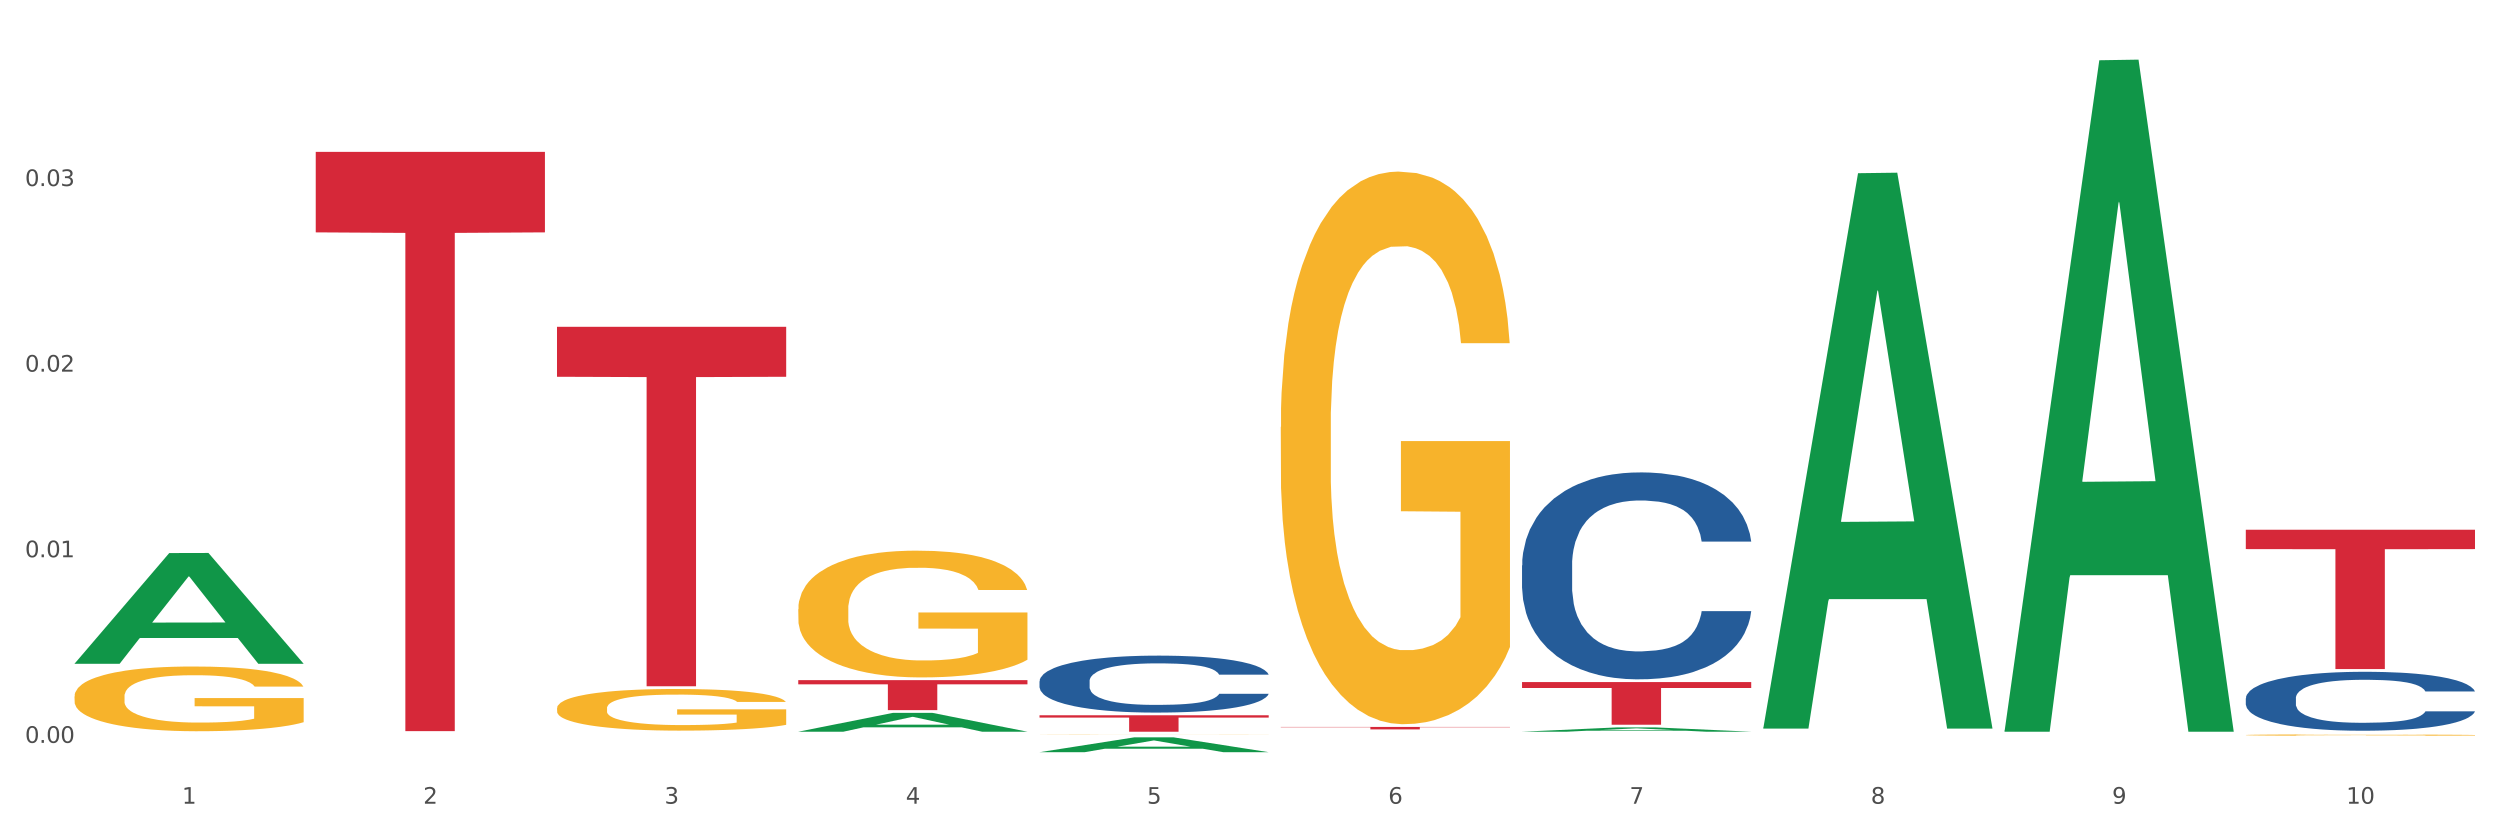
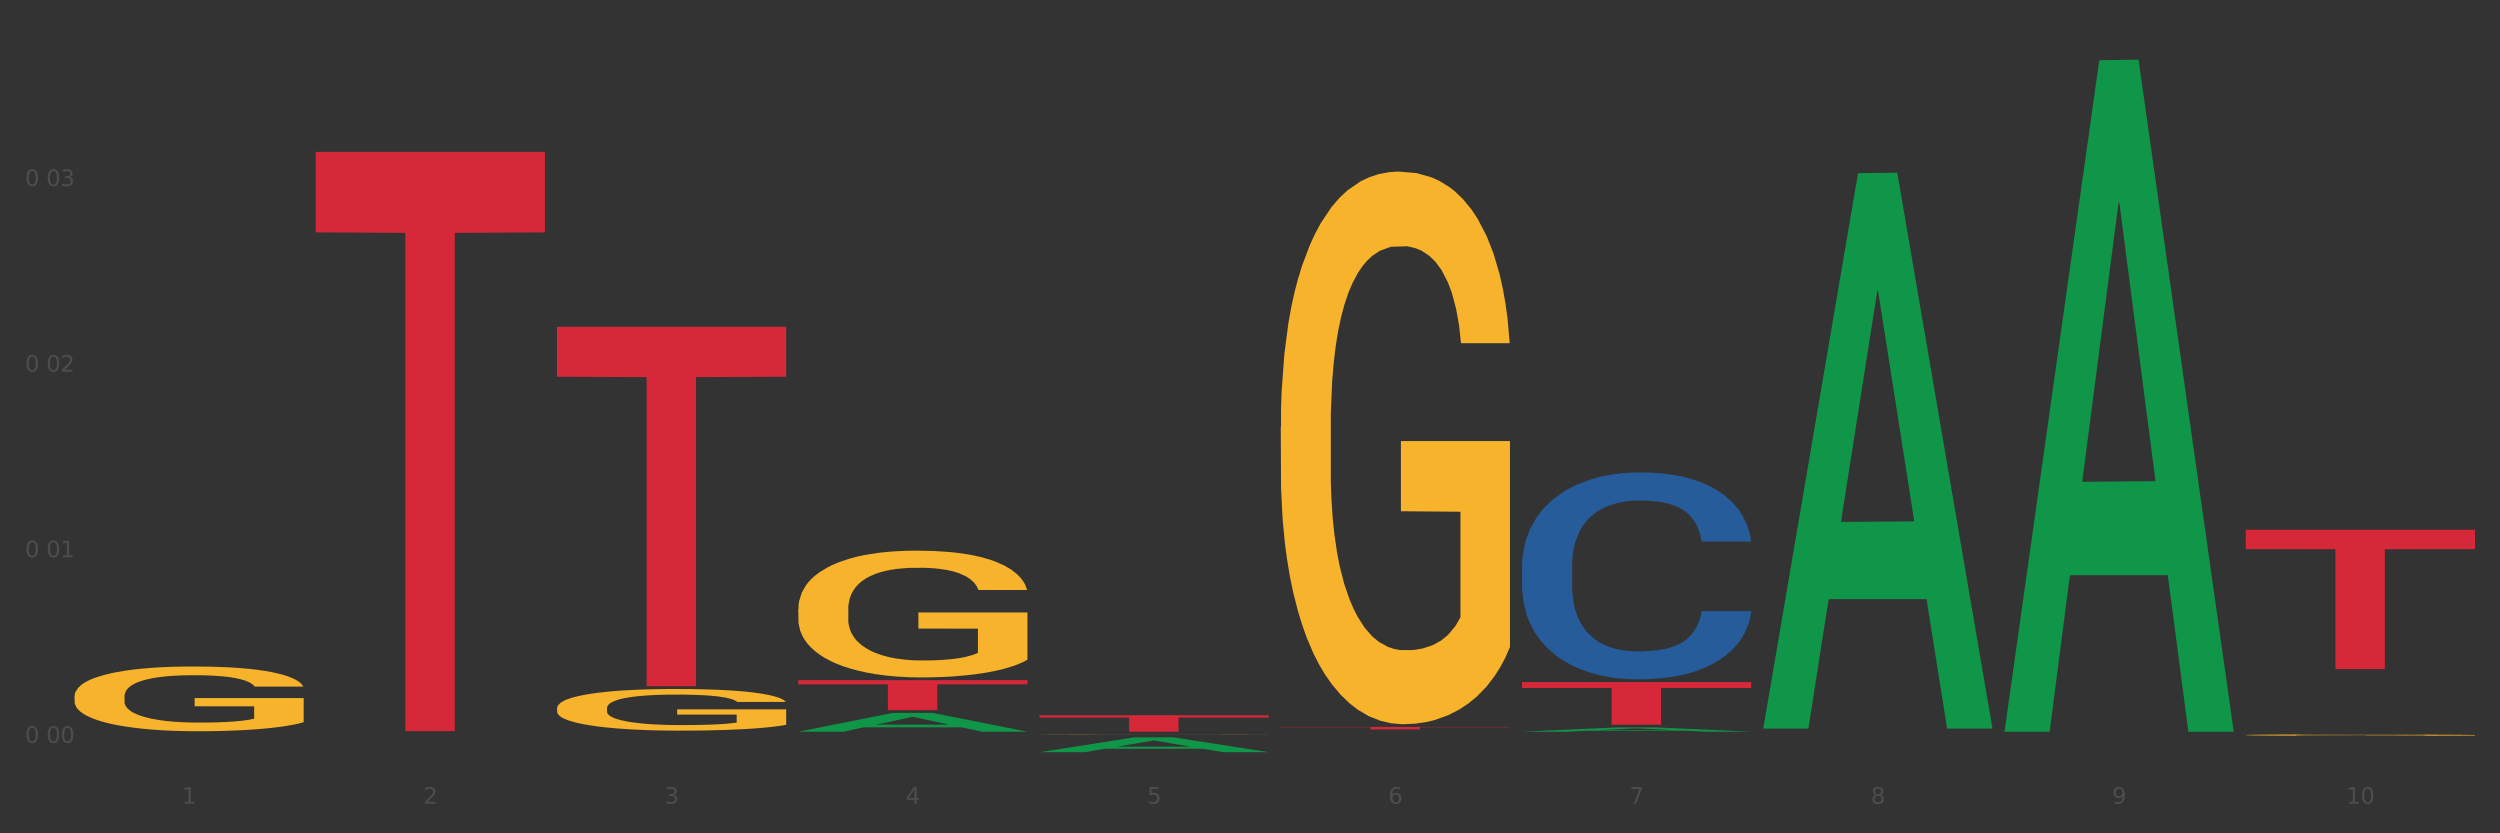
<svg xmlns="http://www.w3.org/2000/svg" xmlns:xlink="http://www.w3.org/1999/xlink" width="1080pt" height="360pt" viewBox="0 0 1080 360" version="1.1">
  <rect x="0" y="0" width="1080" height="360" fill="#333333" stroke="none" />
  <defs>
    <style type="text/css">*{stroke-linejoin: round; stroke-linecap: butt}</style>
  </defs>
  <g id="figure_1">
    <g id="patch_1">
-       <path d="M 0 360  L 1080 360  L 1080 0  L 0 0  z " style="fill: #ffffff; stroke: #ffffff; stroke-linejoin: miter" />
-     </g>
+       </g>
    <g id="axes_1">
      <g id="matplotlib.axis_1">
        <g id="xtick_1">
          <g id="text_1">
            <g style="fill: #4d4d4d" transform="translate(78.627 347.204) scale(0.096 -0.096)">
              <defs>
                <path id="DejaVuSans-31" d="M 794 531  L 1825 531  L 1825 4091  L 703 3866  L 703 4441  L 1819 4666  L 2450 4666  L 2450 531  L 3481 531  L 3481 0  L 794 0  L 794 531  z " transform="scale(0.016)" />
              </defs>
              <use xlink:href="#DejaVuSans-31" />
            </g>
          </g>
        </g>
        <g id="xtick_2">
          <g id="text_2">
            <g style="fill: #4d4d4d" transform="translate(182.851 347.204) scale(0.096 -0.096)">
              <defs>
                <path id="DejaVuSans-32" d="M 1228 531  L 3431 531  L 3431 0  L 469 0  L 469 531  Q 828 903 1448 1529  Q 2069 2156 2228 2338  Q 2531 2678 2651 2914  Q 2772 3150 2772 3378  Q 2772 3750 2511 3984  Q 2250 4219 1831 4219  Q 1534 4219 1204 4116  Q 875 4013 500 3803  L 500 4441  Q 881 4594 1212 4672  Q 1544 4750 1819 4750  Q 2544 4750 2975 4387  Q 3406 4025 3406 3419  Q 3406 3131 3298 2873  Q 3191 2616 2906 2266  Q 2828 2175 2409 1742  Q 1991 1309 1228 531  z " transform="scale(0.016)" />
              </defs>
              <use xlink:href="#DejaVuSans-32" />
            </g>
          </g>
        </g>
        <g id="xtick_3">
          <g id="text_3">
            <g style="fill: #4d4d4d" transform="translate(287.074 347.204) scale(0.096 -0.096)">
              <defs>
                <path id="DejaVuSans-33" d="M 2597 2516  Q 3050 2419 3304 2112  Q 3559 1806 3559 1356  Q 3559 666 3084 287  Q 2609 -91 1734 -91  Q 1441 -91 1130 -33  Q 819 25 488 141  L 488 750  Q 750 597 1062 519  Q 1375 441 1716 441  Q 2309 441 2620 675  Q 2931 909 2931 1356  Q 2931 1769 2642 2001  Q 2353 2234 1838 2234  L 1294 2234  L 1294 2753  L 1863 2753  Q 2328 2753 2575 2939  Q 2822 3125 2822 3475  Q 2822 3834 2567 4026  Q 2313 4219 1838 4219  Q 1578 4219 1281 4162  Q 984 4106 628 3988  L 628 4550  Q 988 4650 1302 4700  Q 1616 4750 1894 4750  Q 2613 4750 3031 4423  Q 3450 4097 3450 3541  Q 3450 3153 3228 2886  Q 3006 2619 2597 2516  z " transform="scale(0.016)" />
              </defs>
              <use xlink:href="#DejaVuSans-33" />
            </g>
          </g>
        </g>
        <g id="xtick_4">
          <g id="text_4">
            <g style="fill: #4d4d4d" transform="translate(391.298 347.204) scale(0.096 -0.096)">
              <defs>
                <path id="DejaVuSans-34" d="M 2419 4116  L 825 1625  L 2419 1625  L 2419 4116  z M 2253 4666  L 3047 4666  L 3047 1625  L 3713 1625  L 3713 1100  L 3047 1100  L 3047 0  L 2419 0  L 2419 1100  L 313 1100  L 313 1709  L 2253 4666  z " transform="scale(0.016)" />
              </defs>
              <use xlink:href="#DejaVuSans-34" />
            </g>
          </g>
        </g>
        <g id="xtick_5">
          <g id="text_5">
            <g style="fill: #4d4d4d" transform="translate(495.522 347.204) scale(0.096 -0.096)">
              <defs>
                <path id="DejaVuSans-35" d="M 691 4666  L 3169 4666  L 3169 4134  L 1269 4134  L 1269 2991  Q 1406 3038 1543 3061  Q 1681 3084 1819 3084  Q 2600 3084 3056 2656  Q 3513 2228 3513 1497  Q 3513 744 3044 326  Q 2575 -91 1722 -91  Q 1428 -91 1123 -41  Q 819 9 494 109  L 494 744  Q 775 591 1075 516  Q 1375 441 1709 441  Q 2250 441 2565 725  Q 2881 1009 2881 1497  Q 2881 1984 2565 2268  Q 2250 2553 1709 2553  Q 1456 2553 1204 2497  Q 953 2441 691 2322  L 691 4666  z " transform="scale(0.016)" />
              </defs>
              <use xlink:href="#DejaVuSans-35" />
            </g>
          </g>
        </g>
        <g id="xtick_6">
          <g id="text_6">
            <g style="fill: #4d4d4d" transform="translate(599.745 347.204) scale(0.096 -0.096)">
              <defs>
                <path id="DejaVuSans-36" d="M 2113 2584  Q 1688 2584 1439 2293  Q 1191 2003 1191 1497  Q 1191 994 1439 701  Q 1688 409 2113 409  Q 2538 409 2786 701  Q 3034 994 3034 1497  Q 3034 2003 2786 2293  Q 2538 2584 2113 2584  z M 3366 4563  L 3366 3988  Q 3128 4100 2886 4159  Q 2644 4219 2406 4219  Q 1781 4219 1451 3797  Q 1122 3375 1075 2522  Q 1259 2794 1537 2939  Q 1816 3084 2150 3084  Q 2853 3084 3261 2657  Q 3669 2231 3669 1497  Q 3669 778 3244 343  Q 2819 -91 2113 -91  Q 1303 -91 875 529  Q 447 1150 447 2328  Q 447 3434 972 4092  Q 1497 4750 2381 4750  Q 2619 4750 2861 4703  Q 3103 4656 3366 4563  z " transform="scale(0.016)" />
              </defs>
              <use xlink:href="#DejaVuSans-36" />
            </g>
          </g>
        </g>
        <g id="xtick_7">
          <g id="text_7">
            <g style="fill: #4d4d4d" transform="translate(703.969 347.204) scale(0.096 -0.096)">
              <defs>
                <path id="DejaVuSans-37" d="M 525 4666  L 3525 4666  L 3525 4397  L 1831 0  L 1172 0  L 2766 4134  L 525 4134  L 525 4666  z " transform="scale(0.016)" />
              </defs>
              <use xlink:href="#DejaVuSans-37" />
            </g>
          </g>
        </g>
        <g id="xtick_8">
          <g id="text_8">
            <g style="fill: #4d4d4d" transform="translate(808.193 347.204) scale(0.096 -0.096)">
              <defs>
                <path id="DejaVuSans-38" d="M 2034 2216  Q 1584 2216 1326 1975  Q 1069 1734 1069 1313  Q 1069 891 1326 650  Q 1584 409 2034 409  Q 2484 409 2743 651  Q 3003 894 3003 1313  Q 3003 1734 2745 1975  Q 2488 2216 2034 2216  z M 1403 2484  Q 997 2584 770 2862  Q 544 3141 544 3541  Q 544 4100 942 4425  Q 1341 4750 2034 4750  Q 2731 4750 3128 4425  Q 3525 4100 3525 3541  Q 3525 3141 3298 2862  Q 3072 2584 2669 2484  Q 3125 2378 3379 2068  Q 3634 1759 3634 1313  Q 3634 634 3220 271  Q 2806 -91 2034 -91  Q 1263 -91 848 271  Q 434 634 434 1313  Q 434 1759 690 2068  Q 947 2378 1403 2484  z M 1172 3481  Q 1172 3119 1398 2916  Q 1625 2713 2034 2713  Q 2441 2713 2670 2916  Q 2900 3119 2900 3481  Q 2900 3844 2670 4047  Q 2441 4250 2034 4250  Q 1625 4250 1398 4047  Q 1172 3844 1172 3481  z " transform="scale(0.016)" />
              </defs>
              <use xlink:href="#DejaVuSans-38" />
            </g>
          </g>
        </g>
        <g id="xtick_9">
          <g id="text_9">
            <g style="fill: #4d4d4d" transform="translate(912.416 347.204) scale(0.096 -0.096)">
              <defs>
                <path id="DejaVuSans-39" d="M 703 97  L 703 672  Q 941 559 1184 500  Q 1428 441 1663 441  Q 2288 441 2617 861  Q 2947 1281 2994 2138  Q 2813 1869 2534 1725  Q 2256 1581 1919 1581  Q 1219 1581 811 2004  Q 403 2428 403 3163  Q 403 3881 828 4315  Q 1253 4750 1959 4750  Q 2769 4750 3195 4129  Q 3622 3509 3622 2328  Q 3622 1225 3098 567  Q 2575 -91 1691 -91  Q 1453 -91 1209 -44  Q 966 3 703 97  z M 1959 2075  Q 2384 2075 2632 2365  Q 2881 2656 2881 3163  Q 2881 3666 2632 3958  Q 2384 4250 1959 4250  Q 1534 4250 1286 3958  Q 1038 3666 1038 3163  Q 1038 2656 1286 2365  Q 1534 2075 1959 2075  z " transform="scale(0.016)" />
              </defs>
              <use xlink:href="#DejaVuSans-39" />
            </g>
          </g>
        </g>
        <g id="xtick_10">
          <g id="text_10">
            <g style="fill: #4d4d4d" transform="translate(1013.586 347.204) scale(0.096 -0.096)">
              <defs>
                <path id="DejaVuSans-30" d="M 2034 4250  Q 1547 4250 1301 3770  Q 1056 3291 1056 2328  Q 1056 1369 1301 889  Q 1547 409 2034 409  Q 2525 409 2770 889  Q 3016 1369 3016 2328  Q 3016 3291 2770 3770  Q 2525 4250 2034 4250  z M 2034 4750  Q 2819 4750 3233 4129  Q 3647 3509 3647 2328  Q 3647 1150 3233 529  Q 2819 -91 2034 -91  Q 1250 -91 836 529  Q 422 1150 422 2328  Q 422 3509 836 4129  Q 1250 4750 2034 4750  z " transform="scale(0.016)" />
              </defs>
              <use xlink:href="#DejaVuSans-31" />
              <use xlink:href="#DejaVuSans-30" transform="translate(63.623 0)" />
            </g>
          </g>
        </g>
        <g id="xtick_11" />
        <g id="xtick_12" />
        <g id="xtick_13" />
        <g id="xtick_14" />
        <g id="xtick_15" />
        <g id="xtick_16" />
        <g id="xtick_17" />
        <g id="xtick_18" />
        <g id="xtick_19" />
      </g>
      <g id="matplotlib.axis_2">
        <g id="ytick_1">
          <g id="text_11">
            <g style="fill: #4d4d4d" transform="translate(10.8 320.91) scale(0.096 -0.096)">
              <defs>
-                 <path id="DejaVuSans-2e" d="M 684 794  L 1344 794  L 1344 0  L 684 0  L 684 794  z " transform="scale(0.016)" />
-               </defs>
+                 </defs>
              <use xlink:href="#DejaVuSans-30" />
              <use xlink:href="#DejaVuSans-2e" transform="translate(63.623 0)" />
              <use xlink:href="#DejaVuSans-30" transform="translate(95.41 0)" />
              <use xlink:href="#DejaVuSans-30" transform="translate(159.033 0)" />
            </g>
          </g>
        </g>
        <g id="ytick_2">
          <g id="text_12">
            <g style="fill: #4d4d4d" transform="translate(10.8 240.731) scale(0.096 -0.096)">
              <use xlink:href="#DejaVuSans-30" />
              <use xlink:href="#DejaVuSans-2e" transform="translate(63.623 0)" />
              <use xlink:href="#DejaVuSans-30" transform="translate(95.41 0)" />
              <use xlink:href="#DejaVuSans-31" transform="translate(159.033 0)" />
            </g>
          </g>
        </g>
        <g id="ytick_3">
          <g id="text_13">
            <g style="fill: #4d4d4d" transform="translate(10.8 160.553) scale(0.096 -0.096)">
              <use xlink:href="#DejaVuSans-30" />
              <use xlink:href="#DejaVuSans-2e" transform="translate(63.623 0)" />
              <use xlink:href="#DejaVuSans-30" transform="translate(95.41 0)" />
              <use xlink:href="#DejaVuSans-32" transform="translate(159.033 0)" />
            </g>
          </g>
        </g>
        <g id="ytick_4">
          <g id="text_14">
            <g style="fill: #4d4d4d" transform="translate(10.8 80.374) scale(0.096 -0.096)">
              <use xlink:href="#DejaVuSans-30" />
              <use xlink:href="#DejaVuSans-2e" transform="translate(63.623 0)" />
              <use xlink:href="#DejaVuSans-30" transform="translate(95.41 0)" />
              <use xlink:href="#DejaVuSans-33" transform="translate(159.033 0)" />
            </g>
          </g>
        </g>
        <g id="ytick_5" />
        <g id="ytick_6" />
        <g id="ytick_7" />
        <g id="ytick_8" />
      </g>
      <g id="PolyCollection_1">
-         <path d="M 32.175 286.672  L 32.277 286.627  L 73.107 238.922  L 90.051 238.877  L 131.187 286.762  L 111.589 286.762  L 102.709 275.611  L 60.552 275.611  L 60.246 275.791  L 51.671 286.762  L 32.175 286.762  L 32.175 286.672  L 65.86 268.957  L 97.401 268.912  L 81.783 249.083  L 81.579 248.993  L 81.375 249.128  L 65.758 268.912  L 65.86 268.957  L 32.175 286.672  z " clip-path="url(#p252e5b885c)" style="fill: #109648" />
        <path d="M 344.846 263.19  L 344.963 263.14  L 344.963 261.339  L 345.197 259.789  L 346.366 256.037  L 348.119 252.936  L 349.405 251.285  L 350.691 249.934  L 352.21 248.584  L 354.081 247.183  L 357.471 245.132  L 359.575 244.082  L 362.147 242.982  L 366.823 241.381  L 370.213 240.481  L 373.72 239.73  L 379.448 238.83  L 383.188 238.43  L 387.163 238.13  L 391.956 237.929  L 395.579 237.879  L 403.529 238.03  L 410.309 238.48  L 413.582 238.83  L 417.79 239.43  L 420.011 239.83  L 423.635 240.631  L 427.376 241.681  L 429.947 242.581  L 433.805 244.282  L 436.728 245.983  L 439.416 248.084  L 440.819 249.534  L 441.871 250.885  L 442.806 252.435  L 443.741 254.887  L 422.7 254.887  L 421.882 253.136  L 420.596 251.485  L 418.725 249.884  L 417.089 248.884  L 414.283 247.634  L 411.711 246.833  L 409.023 246.233  L 405.75 245.733  L 403.178 245.483  L 399.554 245.283  L 392.423 245.333  L 387.63 245.733  L 384.357 246.233  L 382.253 246.683  L 380.383 247.183  L 378.279 247.884  L 375.824 248.934  L 374.07 249.884  L 372.317 251.085  L 370.914 252.285  L 369.628 253.686  L 368.576 255.187  L 367.758 256.737  L 367.056 258.638  L 366.472 261.789  L 366.472 268.642  L 366.706 270.193  L 367.29 272.244  L 367.992 273.794  L 369.161 275.645  L 370.213 276.896  L 372.2 278.696  L 374.421 280.197  L 376.174 281.147  L 377.928 281.948  L 380.967 283.048  L 384.357 283.949  L 387.28 284.499  L 391.254 284.999  L 393.943 285.199  L 396.281 285.299  L 402.009 285.299  L 406.1 285.149  L 410.659 284.799  L 414.166 284.349  L 417.089 283.798  L 420.362 282.898  L 422.466 282.048  L 422.466 271.593  L 396.748 271.543  L 396.748 264.591  L 443.858 264.591  L 443.858 284.999  L 441.871 286.049  L 439.65 287  L 437.312 287.85  L 433.805 288.901  L 429.597 289.901  L 425.856 290.601  L 421.882 291.202  L 417.206 291.752  L 411.127 292.252  L 407.386 292.452  L 402.71 292.602  L 397.216 292.652  L 392.423 292.552  L 387.747 292.302  L 382.838 291.852  L 378.045 291.202  L 374.421 290.551  L 370.797 289.751  L 366.94 288.7  L 363.9 287.7  L 361.562 286.8  L 358.99 285.649  L 356.185 284.149  L 354.081 282.798  L 352.21 281.397  L 350.223 279.597  L 348.82 278.046  L 347.418 276.095  L 346.599 274.645  L 345.664 272.394  L 344.963 269.242  L 344.846 263.19  z " clip-path="url(#p252e5b885c)" style="fill: #f7b32b" />
        <path d="M 449.069 317.308  L 449.186 317.308  L 449.186 317.305  L 449.42 317.302  L 450.589 317.295  L 452.343 317.29  L 453.628 317.287  L 454.914 317.284  L 456.434 317.282  L 458.304 317.279  L 461.694 317.276  L 463.799 317.274  L 466.37 317.272  L 471.046 317.269  L 474.436 317.267  L 477.943 317.266  L 483.671 317.264  L 487.412 317.264  L 491.386 317.263  L 496.179 317.263  L 499.803 317.263  L 507.752 317.263  L 514.532 317.264  L 517.805 317.264  L 522.014 317.266  L 524.235 317.266  L 527.859 317.268  L 531.599 317.27  L 534.171 317.271  L 538.029 317.274  L 540.951 317.277  L 543.64 317.281  L 545.043 317.284  L 546.095 317.286  L 547.03 317.289  L 547.965 317.293  L 526.923 317.293  L 526.105 317.29  L 524.819 317.287  L 522.949 317.284  L 521.312 317.282  L 518.507 317.28  L 515.935 317.279  L 513.246 317.278  L 509.973 317.277  L 507.401 317.276  L 503.778 317.276  L 496.647 317.276  L 491.854 317.277  L 488.581 317.278  L 486.477 317.278  L 484.606 317.279  L 482.502 317.281  L 480.047 317.282  L 478.294 317.284  L 476.54 317.286  L 475.138 317.288  L 473.852 317.291  L 472.8 317.294  L 471.981 317.296  L 471.28 317.3  L 470.696 317.305  L 470.696 317.318  L 470.929 317.32  L 471.514 317.324  L 472.215 317.327  L 473.384 317.33  L 474.436 317.332  L 476.424 317.336  L 478.645 317.338  L 480.398 317.34  L 482.152 317.341  L 485.191 317.343  L 488.581 317.345  L 491.503 317.346  L 495.478 317.347  L 498.167 317.347  L 500.505 317.347  L 506.232 317.347  L 510.324 317.347  L 514.883 317.346  L 518.39 317.346  L 521.312 317.345  L 524.585 317.343  L 526.69 317.341  L 526.69 317.323  L 500.972 317.323  L 500.972 317.31  L 548.082 317.31  L 548.082 317.347  L 546.095 317.349  L 543.874 317.35  L 541.536 317.352  L 538.029 317.354  L 533.82 317.355  L 530.08 317.357  L 526.105 317.358  L 521.429 317.359  L 515.351 317.36  L 511.61 317.36  L 506.934 317.36  L 501.44 317.36  L 496.647 317.36  L 491.971 317.36  L 487.061 317.359  L 482.268 317.358  L 478.645 317.357  L 475.021 317.355  L 471.163 317.353  L 468.124 317.352  L 465.786 317.35  L 463.214 317.348  L 460.409 317.345  L 458.304 317.343  L 456.434 317.34  L 454.447 317.337  L 453.044 317.334  L 451.641 317.331  L 450.823 317.328  L 449.888 317.324  L 449.186 317.319  L 449.069 317.308  z " clip-path="url(#p252e5b885c)" style="fill: #f7b32b" />
        <path d="M 553.293 184.444  L 553.41 184.226  L 553.41 176.376  L 553.644 169.617  L 554.813 153.265  L 556.566 139.746  L 557.852 132.551  L 559.138 126.664  L 560.658 120.777  L 562.528 114.672  L 565.918 105.732  L 568.022 101.154  L 570.594 96.357  L 575.27 89.38  L 578.66 85.455  L 582.167 82.184  L 587.895 78.26  L 591.636 76.515  L 595.61 75.207  L 600.403 74.335  L 604.027 74.117  L 611.976 74.771  L 618.756 76.733  L 622.029 78.26  L 626.237 80.876  L 628.458 82.62  L 632.082 86.109  L 635.823 90.688  L 638.395 94.613  L 642.252 102.026  L 645.175 109.439  L 647.863 118.597  L 649.266 124.92  L 650.318 130.807  L 651.253 137.566  L 652.189 148.25  L 631.147 148.25  L 630.329 140.618  L 629.043 133.423  L 627.173 126.446  L 625.536 122.085  L 622.73 116.634  L 620.159 113.146  L 617.47 110.529  L 614.197 108.349  L 611.625 107.259  L 608.001 106.387  L 600.87 106.605  L 596.078 108.349  L 592.805 110.529  L 590.7 112.492  L 588.83 114.672  L 586.726 117.724  L 584.271 122.303  L 582.518 126.446  L 580.764 131.679  L 579.361 136.912  L 578.075 143.017  L 577.023 149.558  L 576.205 156.317  L 575.504 164.602  L 574.919 178.339  L 574.919 208.21  L 575.153 214.969  L 575.737 223.909  L 576.439 230.668  L 577.608 238.735  L 578.66 244.186  L 580.647 252.035  L 582.868 258.576  L 584.622 262.719  L 586.375 266.208  L 589.415 271.005  L 592.805 274.929  L 595.727 277.328  L 599.702 279.508  L 602.39 280.38  L 604.728 280.816  L 610.456 280.816  L 614.548 280.162  L 619.107 278.636  L 622.613 276.674  L 625.536 274.275  L 628.809 270.35  L 630.913 266.644  L 630.913 221.074  L 605.196 220.856  L 605.196 190.549  L 652.306 190.549  L 652.306 279.508  L 650.318 284.087  L 648.097 288.23  L 645.759 291.936  L 642.252 296.515  L 638.044 300.876  L 634.303 303.928  L 630.329 306.545  L 625.653 308.943  L 619.574 311.123  L 615.833 311.996  L 611.158 312.65  L 605.663 312.868  L 600.87 312.432  L 596.195 311.341  L 591.285 309.379  L 586.492 306.545  L 582.868 303.71  L 579.244 300.222  L 575.387 295.643  L 572.347 291.282  L 570.009 287.357  L 567.438 282.343  L 564.632 275.801  L 562.528 269.914  L 560.658 263.809  L 558.67 255.96  L 557.268 249.201  L 555.865 240.697  L 555.047 234.374  L 554.111 224.563  L 553.41 210.826  L 553.293 184.444  z " clip-path="url(#p252e5b885c)" style="fill: #f7b32b" />
        <path d="M 970.188 317.533  L 970.304 317.532  L 970.304 317.513  L 970.538 317.497  L 971.707 317.457  L 973.461 317.423  L 974.747 317.406  L 976.032 317.391  L 977.552 317.377  L 979.422 317.362  L 982.813 317.34  L 984.917 317.329  L 987.488 317.317  L 992.164 317.3  L 995.554 317.291  L 999.061 317.283  L 1004.789 317.273  L 1008.53 317.269  L 1012.505 317.265  L 1017.297 317.263  L 1020.921 317.263  L 1028.87 317.264  L 1035.65 317.269  L 1038.923 317.273  L 1043.132 317.279  L 1045.353 317.284  L 1048.977 317.292  L 1052.717 317.303  L 1055.289 317.313  L 1059.147 317.331  L 1062.069 317.349  L 1064.758 317.372  L 1066.161 317.387  L 1067.213 317.402  L 1068.148 317.418  L 1069.083 317.444  L 1048.041 317.444  L 1047.223 317.426  L 1045.937 317.408  L 1044.067 317.391  L 1042.43 317.38  L 1039.625 317.367  L 1037.053 317.358  L 1034.364 317.352  L 1031.091 317.347  L 1028.52 317.344  L 1024.896 317.342  L 1017.765 317.342  L 1012.972 317.347  L 1009.699 317.352  L 1007.595 317.357  L 1005.724 317.362  L 1003.62 317.37  L 1001.165 317.381  L 999.412 317.391  L 997.659 317.404  L 996.256 317.417  L 994.97 317.431  L 993.918 317.447  L 993.1 317.464  L 992.398 317.484  L 991.814 317.518  L 991.814 317.591  L 992.047 317.608  L 992.632 317.63  L 993.333 317.646  L 994.502 317.666  L 995.554 317.679  L 997.542 317.698  L 999.763 317.714  L 1001.516 317.725  L 1003.27 317.733  L 1006.309 317.745  L 1009.699 317.754  L 1012.621 317.76  L 1016.596 317.766  L 1019.285 317.768  L 1021.623 317.769  L 1027.351 317.769  L 1031.442 317.767  L 1036.001 317.764  L 1039.508 317.759  L 1042.43 317.753  L 1045.704 317.743  L 1047.808 317.734  L 1047.808 317.623  L 1022.09 317.622  L 1022.09 317.548  L 1069.2 317.548  L 1069.2 317.766  L 1067.213 317.777  L 1064.992 317.787  L 1062.654 317.796  L 1059.147 317.807  L 1054.938 317.818  L 1051.198 317.825  L 1047.223 317.832  L 1042.547 317.838  L 1036.469 317.843  L 1032.728 317.845  L 1028.052 317.847  L 1022.558 317.847  L 1017.765 317.846  L 1013.089 317.844  L 1008.179 317.839  L 1003.387 317.832  L 999.763 317.825  L 996.139 317.816  L 992.281 317.805  L 989.242 317.794  L 986.904 317.785  L 984.332 317.773  L 981.527 317.757  L 979.422 317.742  L 977.552 317.727  L 975.565 317.708  L 974.162 317.691  L 972.759 317.671  L 971.941 317.655  L 971.006 317.631  L 970.304 317.598  L 970.188 317.533  z " clip-path="url(#p252e5b885c)" style="fill: #f7b32b" />
        <path d="M 136.399 65.604  L 235.411 65.604  L 235.411 100.381  L 196.463 100.616  L 196.463 315.854  L 175.112 315.854  L 175.112 100.616  L 136.399 100.381  L 136.399 65.839  L 136.399 65.604  z " clip-path="url(#p252e5b885c)" style="fill: #d62839" />
        <path d="M 240.622 141.18  L 339.635 141.18  L 339.635 162.762  L 300.687 162.908  L 300.687 296.48  L 279.336 296.48  L 279.336 162.908  L 240.622 162.762  L 240.622 141.326  L 240.622 141.18  z " clip-path="url(#p252e5b885c)" style="fill: #d62839" />
-         <path d="M 970.188 301.658  L 970.305 301.634  L 970.305 300.983  L 970.656 300.099  L 971.943 298.471  L 973.582 297.238  L 976.39 295.796  L 977.912 295.192  L 979.902 294.517  L 983.998 293.424  L 988.679 292.494  L 991.956 291.982  L 994.414 291.656  L 999.915 291.075  L 1003.075 290.819  L 1006.352 290.61  L 1009.161 290.47  L 1013.842 290.307  L 1017.587 290.238  L 1021.917 290.214  L 1025.546 290.238  L 1030.344 290.331  L 1037.366 290.61  L 1040.058 290.772  L 1043.686 291.052  L 1047.431 291.424  L 1050.474 291.796  L 1053.985 292.331  L 1057.613 293.029  L 1061.125 293.912  L 1063.582 294.726  L 1065.572 295.587  L 1067.327 296.634  L 1068.615 297.773  L 1069.2 298.727  L 1047.782 298.727  L 1047.197 297.866  L 1046.027 296.936  L 1044.857 296.308  L 1043.569 295.796  L 1041.58 295.215  L 1039.824 294.843  L 1036.898 294.401  L 1034.206 294.122  L 1031.983 293.959  L 1029.291 293.819  L 1023.556 293.68  L 1019.46 293.68  L 1016.885 293.726  L 1013.725 293.843  L 1011.033 294.005  L 1007.873 294.285  L 1005.415 294.587  L 1002.958 294.982  L 1001.553 295.261  L 999.447 295.773  L 998.042 296.192  L 996.17 296.913  L 995.116 297.424  L 993.244 298.75  L 992.424 299.727  L 992.073 300.402  L 991.839 301.146  L 991.839 304.774  L 992.541 306.402  L 993.127 307.1  L 994.063 307.891  L 995.818 308.914  L 998.393 309.914  L 1001.085 310.635  L 1003.309 311.077  L 1005.415 311.403  L 1007.522 311.659  L 1010.097 311.891  L 1012.203 312.031  L 1015.363 312.171  L 1019.109 312.24  L 1022.035 312.24  L 1028.003 312.124  L 1030.695 312.008  L 1033.27 311.845  L 1036.079 311.589  L 1038.303 311.31  L 1039.59 311.101  L 1041.697 310.659  L 1043.335 310.194  L 1044.739 309.659  L 1045.676 309.193  L 1046.729 308.496  L 1047.548 307.705  L 1047.782 307.286  L 1069.2 307.286  L 1068.732 308.124  L 1067.913 308.938  L 1066.274 310.031  L 1064.987 310.659  L 1062.997 311.426  L 1060.89 312.078  L 1057.965 312.799  L 1055.273 313.333  L 1052.464 313.799  L 1049.421 314.217  L 1043.92 314.799  L 1041.931 314.962  L 1037.717 315.241  L 1034.44 315.404  L 1029.642 315.566  L 1024.726 315.659  L 1019.577 315.683  L 1015.012 315.636  L 1009.98 315.497  L 1006.82 315.357  L 1003.309 315.148  L 999.212 314.822  L 995.35 314.427  L 991.722 313.961  L 988.328 313.427  L 985.168 312.822  L 981.072 311.822  L 978.029 310.845  L 975.805 309.938  L 974.284 309.17  L 972.762 308.193  L 971.943 307.519  L 970.656 305.891  L 970.188 304.379  L 970.188 301.658  z " clip-path="url(#p252e5b885c)" style="fill: #255c99" />
        <path d="M 657.517 244.246  L 657.634 244.164  L 657.634 241.878  L 657.985 238.775  L 659.272 233.06  L 660.911 228.733  L 663.72 223.671  L 665.241 221.548  L 667.231 219.18  L 671.327 215.343  L 676.008 212.077  L 679.285 210.281  L 681.743 209.138  L 687.244 207.097  L 690.404 206.199  L 693.681 205.464  L 696.49 204.974  L 701.171 204.402  L 704.916 204.157  L 709.247 204.076  L 712.875 204.157  L 717.673 204.484  L 724.695 205.464  L 727.387 206.035  L 731.015 207.015  L 734.76 208.321  L 737.803 209.628  L 741.314 211.506  L 744.943 213.955  L 748.454 217.058  L 750.911 219.915  L 752.901 222.936  L 754.657 226.61  L 755.944 230.611  L 756.529 233.958  L 735.112 233.958  L 734.526 230.937  L 733.356 227.672  L 732.186 225.467  L 730.898 223.671  L 728.909 221.63  L 727.153 220.323  L 724.227 218.772  L 721.535 217.792  L 719.312 217.221  L 716.62 216.731  L 710.885 216.241  L 706.789 216.241  L 704.214 216.404  L 701.054 216.813  L 698.362 217.384  L 695.202 218.364  L 692.745 219.425  L 690.287 220.813  L 688.882 221.793  L 686.776 223.589  L 685.371 225.059  L 683.499 227.59  L 682.445 229.386  L 680.573 234.04  L 679.754 237.469  L 679.402 239.837  L 679.168 242.449  L 679.168 255.186  L 679.871 260.902  L 680.456 263.351  L 681.392 266.127  L 683.148 269.719  L 685.722 273.23  L 688.414 275.761  L 690.638 277.312  L 692.745 278.455  L 694.851 279.354  L 697.426 280.17  L 699.533 280.66  L 702.693 281.15  L 706.438 281.395  L 709.364 281.395  L 715.332 280.986  L 718.024 280.578  L 720.599 280.007  L 723.408 279.109  L 725.632 278.129  L 726.919 277.394  L 729.026 275.843  L 730.664 274.21  L 732.069 272.332  L 733.005 270.699  L 734.058 268.25  L 734.877 265.474  L 735.112 264.004  L 756.529 264.004  L 756.061 266.943  L 755.242 269.801  L 753.603 273.638  L 752.316 275.843  L 750.326 278.537  L 748.22 280.823  L 745.294 283.354  L 742.602 285.232  L 739.793 286.865  L 736.75 288.335  L 731.249 290.376  L 729.26 290.947  L 725.046 291.927  L 721.769 292.499  L 716.971 293.07  L 712.055 293.397  L 706.906 293.478  L 702.341 293.315  L 697.309 292.825  L 694.149 292.335  L 690.638 291.6  L 686.542 290.457  L 682.679 289.069  L 679.051 287.437  L 675.657 285.559  L 672.497 283.436  L 668.401 279.925  L 665.358 276.496  L 663.134 273.312  L 661.613 270.617  L 660.091 267.188  L 659.272 264.821  L 657.985 259.105  L 657.517 253.798  L 657.517 244.246  z " clip-path="url(#p252e5b885c)" style="fill: #255c99" />
-         <path d="M 449.069 294.288  L 449.187 294.266  L 449.187 293.637  L 449.538 292.782  L 450.825 291.209  L 452.464 290.018  L 455.272 288.624  L 456.794 288.04  L 458.783 287.388  L 462.88 286.331  L 467.561 285.432  L 470.838 284.938  L 473.296 284.623  L 478.797 284.061  L 481.957 283.814  L 485.234 283.611  L 488.042 283.476  L 492.724 283.319  L 496.469 283.252  L 500.799 283.229  L 504.427 283.252  L 509.226 283.342  L 516.248 283.611  L 518.94 283.769  L 522.568 284.038  L 526.313 284.398  L 529.356 284.758  L 532.867 285.275  L 536.495 285.949  L 540.006 286.803  L 542.464 287.59  L 544.454 288.422  L 546.209 289.433  L 547.497 290.535  L 548.082 291.456  L 526.664 291.456  L 526.079 290.625  L 524.909 289.725  L 523.738 289.118  L 522.451 288.624  L 520.461 288.062  L 518.706 287.702  L 515.78 287.275  L 513.088 287.006  L 510.864 286.848  L 508.173 286.713  L 502.438 286.578  L 498.342 286.578  L 495.767 286.623  L 492.607 286.736  L 489.915 286.893  L 486.755 287.163  L 484.297 287.455  L 481.84 287.837  L 480.435 288.107  L 478.328 288.601  L 476.924 289.006  L 475.051 289.703  L 473.998 290.197  L 472.126 291.479  L 471.306 292.423  L 470.955 293.075  L 470.721 293.794  L 470.721 297.301  L 471.423 298.874  L 472.009 299.548  L 472.945 300.313  L 474.7 301.302  L 477.275 302.268  L 479.967 302.965  L 482.191 303.392  L 484.297 303.707  L 486.404 303.954  L 488.979 304.179  L 491.085 304.314  L 494.245 304.449  L 497.991 304.516  L 500.916 304.516  L 506.885 304.404  L 509.577 304.291  L 512.152 304.134  L 514.961 303.887  L 517.184 303.617  L 518.472 303.415  L 520.578 302.987  L 522.217 302.538  L 523.621 302.021  L 524.558 301.571  L 525.611 300.897  L 526.43 300.133  L 526.664 299.728  L 548.082 299.728  L 547.614 300.537  L 546.795 301.324  L 545.156 302.381  L 543.869 302.987  L 541.879 303.729  L 539.772 304.359  L 536.846 305.055  L 534.155 305.572  L 531.346 306.022  L 528.303 306.427  L 522.802 306.989  L 520.813 307.146  L 516.599 307.416  L 513.322 307.573  L 508.524 307.73  L 503.608 307.82  L 498.459 307.843  L 493.894 307.798  L 488.862 307.663  L 485.702 307.528  L 482.191 307.326  L 478.094 307.011  L 474.232 306.629  L 470.604 306.179  L 467.21 305.662  L 464.05 305.078  L 459.954 304.111  L 456.911 303.167  L 454.687 302.291  L 453.166 301.549  L 451.644 300.605  L 450.825 299.953  L 449.538 298.379  L 449.069 296.918  L 449.069 294.288  z " clip-path="url(#p252e5b885c)" style="fill: #255c99" />
        <path d="M 344.846 293.818  L 443.858 293.818  L 443.858 295.62  L 404.91 295.632  L 404.91 306.783  L 383.559 306.783  L 383.559 295.632  L 344.846 295.62  L 344.846 293.83  L 344.846 293.818  z " clip-path="url(#p252e5b885c)" style="fill: #d62839" />
        <path d="M 449.069 309.009  L 548.082 309.009  L 548.082 309.994  L 509.134 310  L 509.134 316.097  L 487.783 316.097  L 487.783 310  L 449.069 309.994  L 449.069 309.015  L 449.069 309.009  z " clip-path="url(#p252e5b885c)" style="fill: #d62839" />
        <path d="M 553.293 314.034  L 652.306 314.034  L 652.306 314.182  L 613.358 314.183  L 613.358 315.099  L 592.006 315.099  L 592.006 314.183  L 553.293 314.182  L 553.293 314.035  L 553.293 314.034  z " clip-path="url(#p252e5b885c)" style="fill: #d62839" />
        <path d="M 657.517 294.644  L 756.529 294.644  L 756.529 297.206  L 717.581 297.223  L 717.581 313.077  L 696.23 313.077  L 696.23 297.223  L 657.517 297.206  L 657.517 294.662  L 657.517 294.644  z " clip-path="url(#p252e5b885c)" style="fill: #d62839" />
        <path d="M 970.188 228.845  L 1069.2 228.845  L 1069.2 237.211  L 1030.252 237.268  L 1030.252 289.048  L 1008.901 289.048  L 1008.901 237.268  L 970.188 237.211  L 970.188 228.901  L 970.188 228.845  z " clip-path="url(#p252e5b885c)" style="fill: #d62839" />
        <path d="M 240.622 305.959  L 240.739 305.943  L 240.739 305.351  L 240.973 304.842  L 242.142 303.61  L 243.895 302.591  L 245.181 302.049  L 246.467 301.605  L 247.987 301.162  L 249.857 300.702  L 253.247 300.028  L 255.351 299.683  L 257.923 299.321  L 262.599 298.796  L 265.989 298.5  L 269.496 298.254  L 275.224 297.958  L 278.965 297.826  L 282.939 297.728  L 287.732 297.662  L 291.356 297.646  L 299.305 297.695  L 306.085 297.843  L 309.358 297.958  L 313.566 298.155  L 315.788 298.286  L 319.411 298.549  L 323.152 298.894  L 325.724 299.19  L 329.581 299.749  L 332.504 300.307  L 335.193 300.997  L 336.595 301.474  L 337.647 301.917  L 338.583 302.427  L 339.518 303.232  L 318.476 303.232  L 317.658 302.657  L 316.372 302.115  L 314.502 301.589  L 312.865 301.26  L 310.06 300.849  L 307.488 300.587  L 304.799 300.389  L 301.526 300.225  L 298.954 300.143  L 295.33 300.077  L 288.2 300.094  L 283.407 300.225  L 280.134 300.389  L 278.03 300.537  L 276.159 300.702  L 274.055 300.932  L 271.6 301.277  L 269.847 301.589  L 268.093 301.983  L 266.69 302.377  L 265.405 302.837  L 264.352 303.33  L 263.534 303.84  L 262.833 304.464  L 262.248 305.499  L 262.248 307.75  L 262.482 308.259  L 263.067 308.933  L 263.768 309.442  L 264.937 310.05  L 265.989 310.461  L 267.976 311.052  L 270.197 311.545  L 271.951 311.857  L 273.704 312.12  L 276.744 312.482  L 280.134 312.777  L 283.056 312.958  L 287.031 313.122  L 289.719 313.188  L 292.057 313.221  L 297.785 313.221  L 301.877 313.172  L 306.436 313.057  L 309.943 312.909  L 312.865 312.728  L 316.138 312.432  L 318.242 312.153  L 318.242 308.719  L 292.525 308.703  L 292.525 306.419  L 339.635 306.419  L 339.635 313.122  L 337.647 313.468  L 335.426 313.78  L 333.088 314.059  L 329.581 314.404  L 325.373 314.733  L 321.632 314.963  L 317.658 315.16  L 312.982 315.341  L 306.903 315.505  L 303.163 315.571  L 298.487 315.62  L 292.992 315.636  L 288.2 315.603  L 283.524 315.521  L 278.614 315.373  L 273.821 315.16  L 270.197 314.946  L 266.574 314.683  L 262.716 314.338  L 259.677 314.01  L 257.339 313.714  L 254.767 313.336  L 251.961 312.843  L 249.857 312.4  L 247.987 311.94  L 246 311.348  L 244.597 310.839  L 243.194 310.198  L 242.376 309.722  L 241.441 308.982  L 240.739 307.947  L 240.622 305.959  z " clip-path="url(#p252e5b885c)" style="fill: #f7b32b" />
        <path d="M 32.175 300.852  L 32.292 300.827  L 32.292 299.907  L 32.526 299.115  L 33.695 297.2  L 35.448 295.616  L 36.734 294.773  L 38.02 294.084  L 39.54 293.394  L 41.41 292.679  L 44.8 291.632  L 46.904 291.095  L 49.476 290.533  L 54.152 289.716  L 57.542 289.256  L 61.049 288.873  L 66.777 288.413  L 70.517 288.209  L 74.492 288.056  L 79.285 287.953  L 82.909 287.928  L 90.858 288.005  L 97.638 288.234  L 100.911 288.413  L 105.119 288.72  L 107.34 288.924  L 110.964 289.333  L 114.705 289.869  L 117.277 290.329  L 121.134 291.197  L 124.057 292.066  L 126.745 293.138  L 128.148 293.879  L 129.2 294.569  L 130.135 295.361  L 131.071 296.612  L 110.029 296.612  L 109.211 295.718  L 107.925 294.875  L 106.054 294.058  L 104.418 293.547  L 101.612 292.909  L 99.041 292.5  L 96.352 292.193  L 93.079 291.938  L 90.507 291.81  L 86.883 291.708  L 79.752 291.734  L 74.96 291.938  L 71.686 292.193  L 69.582 292.423  L 67.712 292.679  L 65.608 293.036  L 63.153 293.573  L 61.399 294.058  L 59.646 294.671  L 58.243 295.284  L 56.957 295.999  L 55.905 296.765  L 55.087 297.557  L 54.386 298.528  L 53.801 300.137  L 53.801 303.636  L 54.035 304.428  L 54.619 305.475  L 55.321 306.267  L 56.49 307.212  L 57.542 307.851  L 59.529 308.77  L 61.75 309.537  L 63.504 310.022  L 65.257 310.431  L 68.296 310.992  L 71.686 311.452  L 74.609 311.733  L 78.583 311.989  L 81.272 312.091  L 83.61 312.142  L 89.338 312.142  L 93.429 312.065  L 97.988 311.886  L 101.495 311.657  L 104.418 311.376  L 107.691 310.916  L 109.795 310.482  L 109.795 305.143  L 84.078 305.118  L 84.078 301.567  L 131.187 301.567  L 131.187 311.989  L 129.2 312.525  L 126.979 313.01  L 124.641 313.444  L 121.134 313.981  L 116.926 314.492  L 113.185 314.849  L 109.211 315.156  L 104.535 315.437  L 98.456 315.692  L 94.715 315.794  L 90.039 315.871  L 84.545 315.897  L 79.752 315.845  L 75.076 315.718  L 70.167 315.488  L 65.374 315.156  L 61.75 314.824  L 58.126 314.415  L 54.269 313.879  L 51.229 313.368  L 48.891 312.908  L 46.32 312.321  L 43.514 311.554  L 41.41 310.865  L 39.54 310.15  L 37.552 309.23  L 36.15 308.438  L 34.747 307.442  L 33.928 306.701  L 32.993 305.552  L 32.292 303.943  L 32.175 300.852  z " clip-path="url(#p252e5b885c)" style="fill: #f7b32b" />
        <path d="M 344.846 316.081  L 344.948 316.074  L 385.778 307.957  L 402.722 307.949  L 443.858 316.097  L 424.26 316.097  L 415.379 314.2  L 373.223 314.2  L 372.916 314.23  L 364.342 316.097  L 344.846 316.097  L 344.846 316.081  L 378.53 313.067  L 410.072 313.06  L 394.454 309.686  L 394.25 309.671  L 394.046 309.694  L 378.428 313.06  L 378.53 313.067  L 344.846 316.081  z " clip-path="url(#p252e5b885c)" style="fill: #109648" />
        <path d="M 449.069 324.937  L 449.172 324.931  L 490.001 318.532  L 506.946 318.526  L 548.082 324.95  L 528.484 324.95  L 519.603 323.454  L 477.446 323.454  L 477.14 323.478  L 468.566 324.95  L 449.069 324.95  L 449.069 324.937  L 482.754 322.561  L 514.295 322.555  L 498.678 319.895  L 498.474 319.883  L 498.269 319.901  L 482.652 322.555  L 482.754 322.561  L 449.069 324.937  z " clip-path="url(#p252e5b885c)" style="fill: #109648" />
        <path d="M 657.517 316.093  L 657.619 316.092  L 698.449 314.245  L 715.393 314.243  L 756.529 316.097  L 736.931 316.097  L 728.05 315.665  L 685.893 315.665  L 685.587 315.672  L 677.013 316.097  L 657.517 316.097  L 657.517 316.093  L 691.201 315.408  L 722.742 315.406  L 707.125 314.638  L 706.921 314.635  L 706.717 314.64  L 691.099 315.406  L 691.201 315.408  L 657.517 316.093  z " clip-path="url(#p252e5b885c)" style="fill: #109648" />
        <path d="M 761.74 314.307  L 761.842 314.082  L 802.672 74.825  L 819.617 74.599  L 860.753 314.758  L 841.154 314.758  L 832.274 258.834  L 790.117 258.834  L 789.811 259.736  L 781.237 314.758  L 761.74 314.758  L 761.74 314.307  L 795.425 225.459  L 826.966 225.234  L 811.349 125.788  L 811.144 125.337  L 810.94 126.013  L 795.323 225.234  L 795.425 225.459  L 761.74 314.307  z " clip-path="url(#p252e5b885c)" style="fill: #109648" />
        <path d="M 865.964 315.552  L 866.066 315.279  L 906.896 26.032  L 923.84 25.759  L 964.976 316.097  L 945.378 316.097  L 936.498 248.488  L 894.341 248.488  L 894.034 249.578  L 885.46 316.097  L 865.964 316.097  L 865.964 315.552  L 899.649 208.14  L 931.19 207.868  L 915.572 87.644  L 915.368 87.098  L 915.164 87.916  L 899.547 207.868  L 899.649 208.14  L 865.964 315.552  z " clip-path="url(#p252e5b885c)" style="fill: #109648" />
      </g>
    </g>
  </g>
  <defs>
    <clipPath id="p252e5b885c">
      <rect x="32.175" y="10.8" width="1037.025" height="329.109" />
    </clipPath>
  </defs>
</svg>